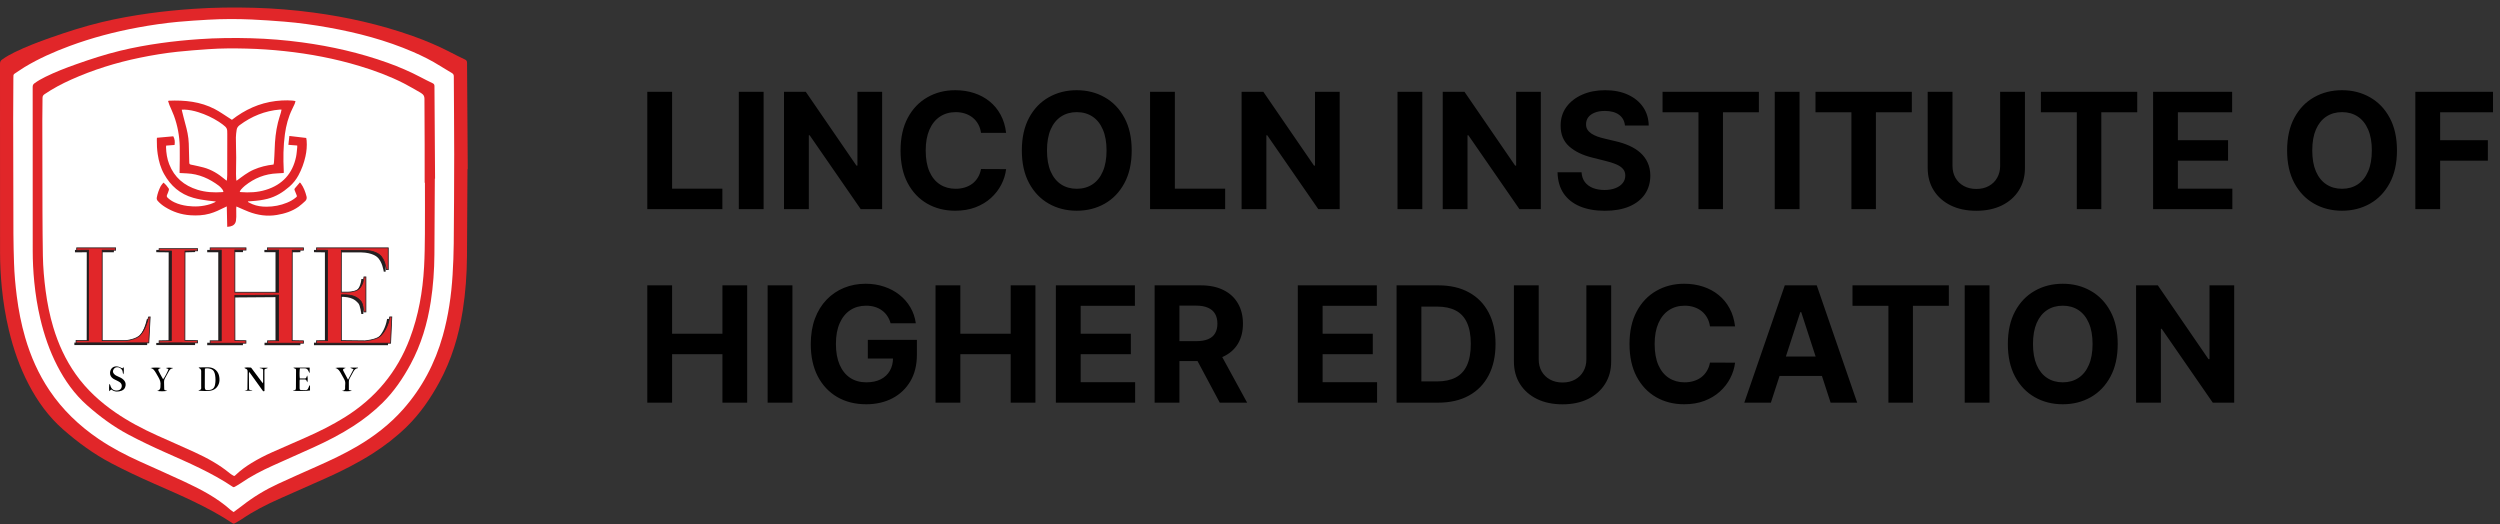
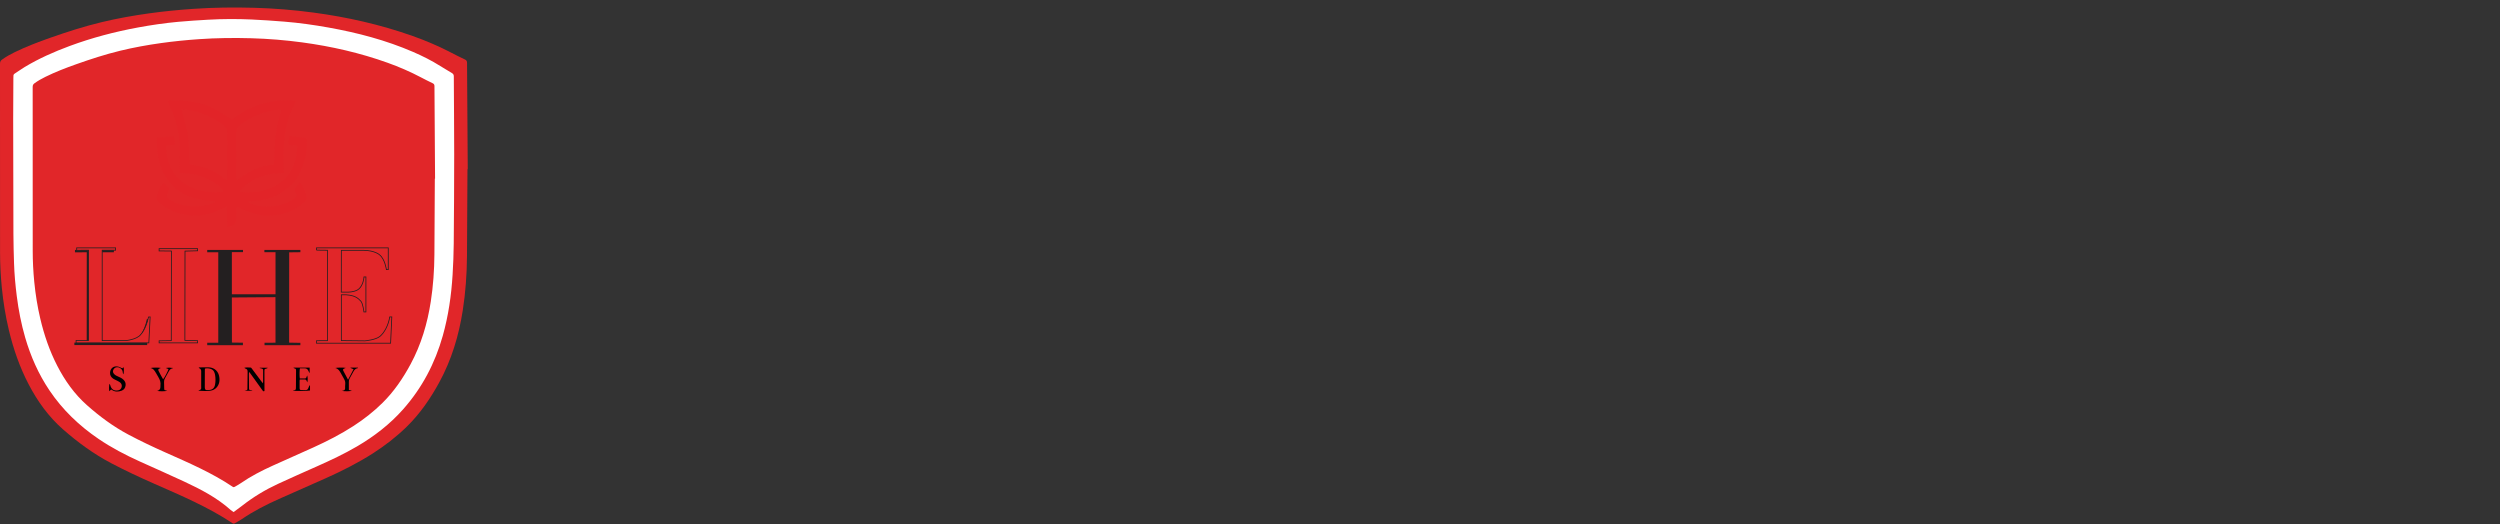
<svg xmlns="http://www.w3.org/2000/svg" width="310" height="65" viewBox="0 0 310 65" fill="none">
  <rect x="0" y="0" width="310" height="65" fill="#333333" stroke="none" />
  <path d="M57.966 20.978C57.978 20.978 57.989 20.978 58 20.977C57.969 16.582 57.937 12.187 57.913 7.792C57.911 7.577 57.846 7.465 57.645 7.371C57.081 7.108 56.524 6.828 55.972 6.541C54.422 5.733 52.815 5.046 51.164 4.461C47.173 3.047 43.057 2.12 38.852 1.557C36.414 1.231 33.964 1.034 31.505 0.965C28.998 0.895 26.492 0.925 23.989 1.097C22.151 1.223 20.32 1.402 18.497 1.655C16.514 1.931 14.545 2.281 12.6 2.749C10.443 3.268 8.335 3.946 6.247 4.679C4.747 5.206 3.263 5.771 1.835 6.466C1.283 6.735 0.748 7.031 0.251 7.391C0.065 7.526 0 7.677 0 7.903C0.006 15.689 0.006 23.476 0.006 31.262C0.006 32.737 0.083 34.208 0.227 35.677C0.401 37.439 0.683 39.183 1.094 40.908C1.649 43.24 2.427 45.497 3.542 47.637C4.64 49.744 6.011 51.659 7.822 53.249C9.651 54.854 11.61 56.289 13.786 57.434C15.532 58.352 17.318 59.187 19.125 59.983C22.452 61.449 25.807 62.865 28.839 64.882C28.944 64.952 29.03 64.939 29.125 64.882C29.409 64.715 29.704 64.563 29.975 64.378C31.425 63.387 32.986 62.59 34.592 61.872C36.548 60.996 38.515 60.145 40.47 59.266C42.453 58.375 44.389 57.398 46.218 56.231C47.73 55.265 49.138 54.175 50.416 52.93C52.08 51.309 53.37 49.425 54.468 47.414C55.999 44.608 56.898 41.604 57.385 38.477C57.731 36.251 57.889 34.009 57.906 31.759C57.934 28.166 57.947 24.572 57.966 20.978L57.966 20.978Z" fill="#E12629" />
-   <path d="M52.692 22.659C52.692 24.784 52.703 26.91 52.688 29.035C52.677 30.389 52.661 31.746 52.586 33.098C52.417 36.138 51.899 39.115 50.817 41.983C49.253 46.129 46.552 49.369 42.754 51.739C41.219 52.696 39.603 53.498 37.949 54.231C36.557 54.848 35.159 55.449 33.768 56.069C32.876 56.467 32.006 56.911 31.174 57.422C30.472 57.852 29.81 58.333 29.217 58.902C29.066 59.048 29.058 59.051 28.883 58.949C28.75 58.872 28.617 58.789 28.499 58.692C27.183 57.6 25.69 56.791 24.141 56.079C22.595 55.368 21.032 54.695 19.482 53.994C17.677 53.177 15.927 52.261 14.297 51.136C12.404 49.83 10.732 48.302 9.404 46.428C8.132 44.634 7.232 42.669 6.605 40.577C6.162 39.098 5.861 37.59 5.659 36.061C5.469 34.621 5.342 33.176 5.317 31.724C5.287 29.928 5.274 28.132 5.267 26.335C5.255 22.542 5.249 18.748 5.247 14.955C5.246 14.016 5.275 13.078 5.273 12.14C5.273 11.918 5.358 11.794 5.535 11.674C6.574 10.97 7.68 10.385 8.826 9.872C11.548 8.652 14.382 7.769 17.309 7.165C18.876 6.841 20.454 6.581 22.045 6.412C23.311 6.277 24.582 6.187 25.852 6.097C27.418 5.986 28.988 5.985 30.556 6.025C32.132 6.064 33.704 6.169 35.272 6.337C38.421 6.674 41.517 7.262 44.547 8.174C46.455 8.749 48.318 9.438 50.091 10.343C50.779 10.694 51.44 11.094 52.113 11.473C52.169 11.505 52.221 11.546 52.275 11.581C52.517 11.737 52.633 11.935 52.632 12.24C52.63 14.149 52.651 16.058 52.657 17.966C52.663 19.53 52.658 21.094 52.658 22.658C52.669 22.658 52.68 22.658 52.691 22.658L52.692 22.659Z" fill="white" />
  <path d="M37.308 22.747C37.277 22.705 37.235 22.671 37.186 22.62C36.975 22.869 36.78 23.105 36.579 23.336C36.506 23.42 36.497 23.5 36.541 23.601C36.621 23.785 36.692 23.973 36.765 24.16C36.843 24.36 36.843 24.361 36.672 24.503C36.352 24.77 35.989 24.969 35.603 25.129C34.787 25.467 33.934 25.63 33.05 25.631C32.45 25.631 31.86 25.555 31.302 25.322C31.11 25.241 30.928 25.136 30.742 25.042C30.748 25.019 30.753 24.996 30.758 24.974C30.952 24.959 31.145 24.942 31.339 24.93C31.951 24.89 32.556 24.808 33.151 24.658C34.205 24.39 35.092 23.838 35.896 23.134C36.354 22.734 36.72 22.269 37.007 21.74C37.409 21 37.693 20.217 37.875 19.399C38.02 18.753 38.076 18.099 38.025 17.439C38.016 17.33 37.992 17.222 37.974 17.106C37.269 17.023 36.584 16.942 35.879 16.859C35.838 17.235 35.8 17.582 35.76 17.958C36.139 17.988 36.491 18.015 36.857 18.044C36.857 18.136 36.863 18.2 36.856 18.262C36.81 18.66 36.792 19.064 36.71 19.454C36.272 21.525 35.034 22.904 32.968 23.541C31.948 23.856 30.9 23.906 29.841 23.82C29.811 23.817 29.782 23.803 29.721 23.784C29.78 23.68 29.816 23.581 29.882 23.508C30.035 23.342 30.19 23.175 30.366 23.034C31.532 22.095 32.86 21.558 34.377 21.499C34.644 21.488 34.91 21.466 35.167 21.45C35.178 21.413 35.187 21.398 35.188 21.383C35.188 21.311 35.188 21.239 35.185 21.167C35.11 19.651 35.122 18.137 35.33 16.63C35.478 15.552 35.75 14.507 36.236 13.523C36.339 13.314 36.443 13.105 36.535 12.891C36.583 12.778 36.607 12.654 36.641 12.537C36.255 12.424 35.173 12.405 34.197 12.525C32.158 12.776 30.366 13.598 28.759 14.856C28.653 14.788 28.559 14.726 28.464 14.666C27.86 14.286 27.278 13.864 26.646 13.533C24.853 12.592 22.906 12.402 20.913 12.488C20.9 12.488 20.887 12.505 20.845 12.536C20.895 12.689 20.94 12.858 21.006 13.018C21.191 13.463 21.404 13.898 21.57 14.349C22.022 15.581 22.254 16.858 22.288 18.163C22.314 19.189 22.278 20.215 22.27 21.242C22.269 21.31 22.27 21.379 22.27 21.453C22.583 21.469 22.868 21.486 23.152 21.498C24.672 21.562 25.98 22.157 27.164 23.051C27.329 23.176 27.462 23.347 27.592 23.509C27.651 23.584 27.668 23.69 27.709 23.792C27.642 23.808 27.611 23.819 27.579 23.822C26.536 23.898 25.505 23.843 24.5 23.534C22.827 23.018 21.62 21.997 20.984 20.37C20.717 19.689 20.611 18.977 20.587 18.252C20.584 18.19 20.598 18.128 20.606 18.054C20.958 18.027 21.296 18.002 21.645 17.975C21.707 17.595 21.678 17.246 21.489 16.901C20.811 16.962 20.14 17.023 19.459 17.084C19.453 17.187 19.447 17.266 19.446 17.345C19.438 17.939 19.469 18.531 19.557 19.12C19.685 19.983 19.918 20.816 20.347 21.583C21.155 23.029 22.317 24.064 23.959 24.527C24.564 24.698 25.183 24.802 25.808 24.877C26.112 24.912 26.416 24.946 26.775 24.987C26.683 25.048 26.643 25.084 26.595 25.104C26.415 25.18 26.236 25.26 26.05 25.319C25.131 25.607 24.192 25.662 23.241 25.537C22.679 25.463 22.135 25.327 21.622 25.084C21.319 24.94 21.042 24.759 20.798 24.528C20.684 24.42 20.646 24.32 20.715 24.169C20.802 23.98 20.871 23.781 20.935 23.582C20.954 23.522 20.958 23.432 20.925 23.383C20.75 23.114 20.543 22.868 20.27 22.643C20.146 22.801 20.007 22.932 19.925 23.092C19.698 23.538 19.531 24.006 19.442 24.499C19.413 24.665 19.453 24.794 19.564 24.918C19.825 25.209 20.126 25.454 20.458 25.662C21.419 26.266 22.468 26.617 23.608 26.693C24.41 26.746 25.207 26.713 25.988 26.496C26.637 26.316 27.238 26.029 27.835 25.729C27.919 25.686 28.006 25.648 28.121 25.593C28.14 26.458 28.159 27.285 28.177 28.13C28.324 28.111 28.439 28.104 28.549 28.08C28.947 27.991 29.201 27.759 29.261 27.352C29.283 27.202 29.297 27.05 29.299 26.898C29.302 26.561 29.294 26.225 29.293 25.888C29.293 25.804 29.303 25.719 29.31 25.605C29.424 25.653 29.504 25.687 29.584 25.721C29.996 25.898 30.402 26.087 30.819 26.249C31.95 26.687 33.116 26.858 34.326 26.656C35.295 26.495 36.216 26.205 37.021 25.635C37.31 25.43 37.571 25.183 37.835 24.945C38.002 24.794 38.068 24.595 38.013 24.374C37.868 23.794 37.662 23.239 37.307 22.747L37.308 22.747ZM28.182 16.642C28.171 17.267 28.18 17.893 28.179 18.518C28.178 19.576 28.18 20.634 28.175 21.692C28.173 21.915 28.147 22.138 28.132 22.361C28.114 22.371 28.096 22.381 28.077 22.391C27.997 22.327 27.917 22.264 27.839 22.199C27.066 21.553 26.221 21.03 25.232 20.765C24.8 20.648 24.359 20.562 23.922 20.463C23.882 20.454 23.841 20.45 23.801 20.442C23.475 20.375 23.472 20.368 23.465 20.029C23.448 19.284 23.431 18.539 23.408 17.794C23.381 16.939 23.191 16.112 22.961 15.291C22.818 14.782 22.698 14.266 22.568 13.753C22.558 13.716 22.553 13.677 22.538 13.603C22.661 13.598 22.77 13.587 22.878 13.591C23.47 13.616 24.044 13.737 24.605 13.915C25.502 14.2 26.349 14.593 27.138 15.101C27.295 15.203 27.448 15.309 27.597 15.422C28.155 15.848 28.194 15.948 28.182 16.642V16.642ZM29.361 22.395C29.341 22.384 29.322 22.372 29.302 22.36C29.289 22.089 29.264 21.818 29.265 21.547C29.267 20.874 29.291 20.201 29.288 19.528C29.283 18.703 29.25 17.878 29.25 17.053C29.25 16.735 29.302 16.416 29.345 16.099C29.378 15.859 29.508 15.673 29.709 15.523C31.194 14.416 32.85 13.738 34.717 13.584C34.771 13.58 34.827 13.59 34.912 13.596C34.881 13.733 34.86 13.857 34.825 13.977C34.706 14.384 34.566 14.787 34.465 15.199C34.196 16.286 34.09 17.393 34.058 18.509C34.043 19.053 34.005 19.597 33.972 20.14C33.967 20.225 33.939 20.309 33.92 20.401C33.056 20.498 32.238 20.697 31.455 21.04C30.681 21.378 30.03 21.899 29.361 22.395H29.361Z" fill="#E22428" />
  <path d="M27.191 46.742C27.096 46.052 26.598 45.582 25.901 45.549C25.503 45.531 25.102 45.555 24.702 45.562C24.682 45.562 24.663 45.58 24.633 45.594C24.656 45.617 24.668 45.64 24.686 45.647C24.86 45.711 24.948 45.836 24.948 46.02C24.949 46.629 24.954 47.238 24.947 47.847C24.941 48.303 25.038 48.232 24.585 48.449C25.098 48.459 25.611 48.534 26.117 48.445C26.611 48.359 26.951 48.061 27.13 47.597C27.236 47.319 27.231 47.03 27.191 46.742ZM26.664 47.709C26.582 48.117 26.353 48.327 25.932 48.361C25.535 48.393 25.385 48.427 25.395 47.903C25.407 47.247 25.399 46.59 25.401 45.933C25.401 45.862 25.408 45.792 25.412 45.703C25.677 45.648 25.909 45.67 26.137 45.747C26.332 45.813 26.477 45.94 26.558 46.125C26.609 46.241 26.65 46.365 26.67 46.49C26.736 46.896 26.744 47.304 26.664 47.708V47.709Z" fill="black" />
  <path d="M30.307 48.454H31.284C31.269 48.425 31.267 48.414 31.262 48.413C31.222 48.403 31.183 48.393 31.143 48.388C30.894 48.358 30.881 48.348 30.878 48.112C30.872 47.535 30.868 46.958 30.865 46.381C30.864 46.305 30.874 46.229 30.881 46.107C30.959 46.204 31.01 46.262 31.055 46.325C31.531 46.986 32.005 47.647 32.48 48.309C32.518 48.361 32.554 48.415 32.594 48.465C32.648 48.534 32.712 48.537 32.795 48.482C32.795 48.39 32.795 48.295 32.795 48.2C32.794 47.47 32.791 46.741 32.792 46.011C32.793 45.765 32.799 45.767 33.036 45.702C33.089 45.688 33.137 45.66 33.188 45.638C33.182 45.626 33.177 45.613 33.172 45.601H32.202C32.211 45.63 32.212 45.642 32.215 45.643C32.269 45.658 32.322 45.672 32.376 45.683C32.602 45.729 32.627 45.757 32.627 45.986C32.628 46.435 32.626 46.884 32.625 47.333C32.625 47.385 32.617 47.436 32.609 47.534C32.524 47.43 32.467 47.365 32.415 47.296C32.024 46.773 31.634 46.248 31.242 45.726C31.199 45.67 31.147 45.584 31.093 45.579C30.831 45.558 30.566 45.544 30.297 45.601C30.341 45.651 30.388 45.693 30.442 45.708C30.652 45.765 30.709 45.9 30.704 46.104C30.689 46.728 30.689 47.354 30.683 47.979C30.679 48.432 30.722 48.329 30.306 48.454L30.307 48.454Z" fill="black" />
  <path d="M15.161 45.678C14.973 45.593 14.826 45.5 14.664 45.459C14.121 45.325 13.68 45.654 13.645 46.198C13.623 46.528 13.777 46.773 14.036 46.956C14.167 47.048 14.326 47.099 14.468 47.178C14.63 47.267 14.811 47.342 14.941 47.467C15.236 47.748 15.105 48.287 14.718 48.388C14.309 48.495 13.919 48.399 13.732 47.947C13.702 47.873 13.687 47.793 13.657 47.718C13.645 47.688 13.613 47.665 13.552 47.594C13.519 47.917 13.522 48.186 13.536 48.51C13.648 48.417 13.716 48.359 13.787 48.3C13.824 48.32 13.853 48.334 13.879 48.352C14.257 48.615 14.664 48.594 15.072 48.449C15.378 48.341 15.534 48.105 15.573 47.793C15.61 47.51 15.511 47.274 15.303 47.078C15.117 46.903 14.894 46.787 14.658 46.695C14.458 46.617 14.271 46.52 14.131 46.356C14.006 46.209 13.965 46.047 14.05 45.864C14.138 45.675 14.281 45.554 14.497 45.537C14.796 45.513 15.105 45.72 15.192 46.006C15.22 46.097 15.221 46.195 15.242 46.289C15.25 46.326 15.279 46.358 15.312 46.415C15.369 46.147 15.373 45.704 15.323 45.527C15.263 45.583 15.207 45.636 15.162 45.678L15.161 45.678Z" fill="black" />
  <path d="M38.348 46.222C38.365 46.217 38.382 46.211 38.398 46.205V45.582H36.393C36.41 45.63 36.433 45.65 36.46 45.659C36.707 45.738 36.711 45.738 36.71 45.987C36.708 46.669 36.705 47.351 36.695 48.032C36.691 48.353 36.684 48.353 36.364 48.413C36.354 48.415 36.349 48.438 36.342 48.451C36.67 48.498 38.242 48.482 38.442 48.419C38.442 48.224 38.443 48.017 38.44 47.811C38.44 47.802 38.417 47.793 38.389 47.774C38.368 47.814 38.345 47.851 38.328 47.89C38.287 47.986 38.254 48.085 38.208 48.178C38.142 48.312 38.039 48.383 37.876 48.371C37.721 48.36 37.565 48.371 37.41 48.368C37.195 48.365 37.156 48.33 37.151 48.113C37.145 47.817 37.147 47.52 37.149 47.223C37.149 47.17 37.163 47.117 37.17 47.06C37.24 47.056 37.297 47.05 37.354 47.05C37.493 47.048 37.632 47.051 37.77 47.05C37.915 47.048 37.996 47.121 38.035 47.253C38.05 47.302 38.076 47.347 38.105 47.415C38.181 47.176 38.174 46.735 38.082 46.55C38.052 46.638 38.032 46.7 38.01 46.762C37.978 46.849 37.934 46.926 37.824 46.927C37.606 46.928 37.389 46.927 37.175 46.927C37.127 46.612 37.137 45.863 37.193 45.676C37.374 45.676 37.562 45.684 37.748 45.674C38.009 45.659 38.16 45.79 38.256 46.009C38.286 46.08 38.317 46.151 38.348 46.222L38.348 46.222Z" fill="black" />
  <path d="M43.259 48.356C43.259 48.01 43.264 47.682 43.257 47.354C43.254 47.206 43.276 47.07 43.35 46.939C43.502 46.673 43.65 46.406 43.792 46.135C43.916 45.898 44.061 45.693 44.358 45.655C44.367 45.654 44.372 45.631 44.396 45.586C44.076 45.575 43.774 45.578 43.471 45.583C43.469 45.599 43.468 45.615 43.466 45.631C43.581 45.676 43.696 45.722 43.844 45.781C43.614 46.216 43.398 46.626 43.156 47.084C42.941 46.68 42.745 46.323 42.562 45.96C42.498 45.834 42.548 45.754 42.683 45.699C42.735 45.678 42.787 45.654 42.874 45.617C42.594 45.562 41.766 45.569 41.572 45.631C41.954 45.715 42.102 45.998 42.26 46.266C42.408 46.515 42.54 46.773 42.681 47.025C42.79 47.221 42.836 47.424 42.808 47.649C42.788 47.816 42.796 47.985 42.794 48.154C42.791 48.311 42.714 48.403 42.562 48.429C42.519 48.437 42.477 48.451 42.399 48.471C42.684 48.542 43.466 48.53 43.64 48.452C43.515 48.421 43.411 48.394 43.259 48.356L43.259 48.356Z" fill="black" />
  <path d="M19.482 48.474C19.801 48.543 20.564 48.529 20.734 48.454C20.681 48.438 20.648 48.423 20.613 48.418C20.372 48.379 20.369 48.38 20.361 48.152C20.353 47.888 20.356 47.623 20.343 47.359C20.334 47.2 20.37 47.06 20.447 46.923C20.613 46.628 20.777 46.333 20.938 46.036C21.038 45.85 21.172 45.71 21.395 45.672C21.419 45.667 21.439 45.642 21.461 45.627C21.154 45.579 20.859 45.574 20.558 45.63C20.672 45.677 20.785 45.724 20.894 45.769C20.821 46.038 20.39 46.848 20.225 47.028C20.124 46.849 20.023 46.676 19.928 46.501C19.832 46.324 19.734 46.148 19.652 45.965C19.59 45.825 19.638 45.75 19.791 45.693C19.84 45.675 19.887 45.655 19.956 45.627C19.748 45.562 18.856 45.565 18.655 45.637C19.031 45.7 19.168 45.975 19.325 46.226C19.441 46.41 19.54 46.603 19.651 46.79C19.836 47.102 19.951 47.428 19.896 47.796C19.886 47.866 19.893 47.94 19.892 48.012C19.888 48.254 19.752 48.408 19.482 48.474L19.482 48.474Z" fill="black" />
  <path d="M28.968 63.498C28.826 63.397 28.698 63.325 28.591 63.228C26.898 61.711 24.897 60.675 22.851 59.72C21.022 58.867 19.173 58.055 17.334 57.223C15.558 56.42 13.836 55.523 12.225 54.428C9.815 52.79 7.752 50.814 6.131 48.407C4.769 46.383 3.8 44.184 3.123 41.857C2.634 40.173 2.301 38.459 2.08 36.722C1.906 35.353 1.781 33.98 1.739 32.601C1.702 31.415 1.668 30.229 1.664 29.042C1.647 24.287 1.639 19.531 1.634 14.776C1.632 13.084 1.649 11.392 1.658 9.7C1.659 9.604 1.67 9.507 1.666 9.412C1.659 9.267 1.727 9.186 1.851 9.107C2.263 8.848 2.654 8.556 3.072 8.305C4.834 7.247 6.708 6.418 8.637 5.704C11.394 4.684 14.229 3.938 17.124 3.405C18.762 3.104 20.409 2.861 22.067 2.708C23.31 2.593 24.558 2.516 25.805 2.444C27.601 2.341 29.399 2.337 31.195 2.417C32.549 2.477 33.901 2.575 35.252 2.683C37.092 2.831 38.918 3.089 40.734 3.414C44.335 4.059 47.853 4.982 51.213 6.434C52.38 6.939 53.515 7.503 54.589 8.184C55.062 8.484 55.542 8.774 56.028 9.054C56.203 9.155 56.272 9.27 56.272 9.473C56.285 12.688 56.321 15.904 56.32 19.119C56.319 22.816 56.297 26.513 56.263 30.21C56.251 31.5 56.2 32.792 56.121 34.08C55.963 36.637 55.6 39.165 54.904 41.64C53.947 45.038 52.343 48.098 49.98 50.763C48.344 52.607 46.413 54.099 44.28 55.349C42.664 56.296 40.968 57.087 39.257 57.849C37.658 58.56 36.056 59.266 34.469 60.001C32.89 60.731 31.411 61.627 30.043 62.696C29.698 62.965 29.341 63.219 28.968 63.497V63.498ZM53.919 22.158C53.929 22.158 53.938 22.158 53.948 22.158C53.922 18.333 53.893 14.508 53.873 10.683C53.872 10.496 53.815 10.399 53.642 10.317C53.157 10.088 52.678 9.844 52.203 9.594C50.869 8.891 49.487 8.293 48.067 7.784C44.633 6.554 41.093 5.747 37.475 5.257C35.378 4.973 33.27 4.802 31.155 4.742C28.999 4.68 26.843 4.707 24.689 4.856C23.108 4.966 21.533 5.122 19.965 5.342C18.259 5.582 16.565 5.887 14.892 6.294C13.036 6.745 11.223 7.336 9.426 7.974C8.136 8.432 6.859 8.923 5.631 9.529C5.156 9.763 4.696 10.02 4.268 10.334C4.108 10.451 4.052 10.583 4.052 10.779C4.058 17.555 4.057 24.331 4.057 31.108C4.057 32.392 4.123 33.671 4.248 34.949C4.398 36.483 4.64 38.001 4.993 39.502C5.471 41.532 6.14 43.495 7.1 45.358C8.044 47.191 9.223 48.858 10.782 50.242C12.355 51.638 14.04 52.887 15.912 53.884C17.414 54.683 18.951 55.409 20.505 56.102C23.367 57.378 26.253 58.61 28.861 60.365C28.952 60.426 29.026 60.415 29.108 60.365C29.352 60.22 29.606 60.087 29.839 59.926C31.086 59.064 32.429 58.371 33.81 57.745C35.493 56.983 37.186 56.242 38.868 55.478C40.573 54.702 42.239 53.853 43.812 52.836C45.114 51.996 46.325 51.047 47.424 49.964C48.855 48.553 49.965 46.913 50.91 45.163C52.227 42.721 53 40.107 53.419 37.385C53.717 35.448 53.853 33.498 53.867 31.54C53.892 28.412 53.903 25.285 53.919 22.157L53.919 22.158Z" fill="white" />
  <path d="M9.295 30.99H14.122V31.282H12.461V42.502H15.362C15.362 42.502 16.791 42.388 17.261 41.722C17.261 41.722 17.858 41.163 18.213 39.573L18.411 39.565L18.246 42.785H9.221V42.485H10.75L10.758 31.282L9.295 31.29V30.99H9.295Z" fill="#231F20" />
-   <path d="M19.378 30.99H24.189V31.258L22.618 31.299L22.602 42.469L24.189 42.51V42.786H19.378V42.526L20.899 42.502L20.916 31.29L19.378 31.274V30.99Z" fill="#231F20" />
  <path d="M25.693 30.99H30.131V31.266H28.751V36.49H34.164V31.274H32.784V30.99H37.247V31.274L35.859 31.29L35.85 42.485L37.247 42.51V42.802H32.801V42.502L34.164 42.493L34.156 36.847L28.751 36.888L28.759 42.477L30.123 42.493V42.802H25.693V42.502H27.065V31.282H25.693V30.99Z" fill="#231F20" />
-   <path d="M38.933 31.274V30.99H47.818V33.684H47.587C47.587 33.684 47.413 32.394 46.744 31.858C46.744 31.858 46.19 31.323 44.785 31.299H42.008L41.999 36.474H42.851C42.851 36.474 43.529 36.483 44.016 36.199C44.504 35.915 44.768 35.193 44.81 34.592H45.05V38.932H44.802C44.802 38.932 44.686 37.854 44.413 37.586C44.14 37.318 43.727 36.734 42.008 36.807V42.478L44.926 42.51C44.926 42.51 46.24 42.405 46.785 41.958C47.331 41.512 47.843 40.563 48 39.549H48.256L48.108 42.802H38.933V42.494L40.289 42.486V31.291L38.933 31.274V31.274Z" fill="#231F20" />
  <path d="M9.51 30.732H14.333V31.024H12.672V42.235H15.571C15.571 42.235 17 42.121 17.469 41.455C17.469 41.455 18.065 40.897 18.42 39.309L18.619 39.3L18.453 42.518H9.435V42.218H10.963L10.971 31.024L9.51 31.032V30.732Z" fill="#E12629" stroke="#231F20" stroke-width="0.1" stroke-miterlimit="10" />
  <path d="M19.731 30.831H24.497V31.097L22.941 31.137L22.925 42.205L24.497 42.245V42.518H19.731V42.261L21.238 42.237L21.255 31.129L19.731 31.113V30.831Z" fill="#E12629" stroke="#231F20" stroke-width="0.1" stroke-miterlimit="10" />
-   <path d="M26.061 30.732H30.504V31.008H29.122V36.239H34.542V31.016H33.16V30.732H37.629V31.016L36.238 31.032L36.23 42.24L37.629 42.265V42.557H33.177V42.257L34.542 42.249L34.534 36.596L29.122 36.636L29.13 42.232L30.496 42.249V42.557H26.061V42.257H27.434V31.024H26.061V30.732Z" fill="#E12629" stroke="#231F20" stroke-width="0.1" stroke-miterlimit="10" />
-   <path d="M39.249 31.016V30.732H48.144V33.428H47.913C47.913 33.428 47.739 32.137 47.069 31.601C47.069 31.601 46.514 31.065 45.108 31.041H42.327L42.319 36.222H43.171C43.171 36.222 43.85 36.231 44.338 35.946C44.826 35.662 45.091 34.939 45.133 34.338H45.373V38.683H45.124C45.124 38.683 45.008 37.603 44.735 37.335C44.462 37.067 44.048 36.482 42.327 36.555V42.232L45.248 42.265C45.248 42.265 46.564 42.159 47.11 41.713C47.656 41.266 48.169 40.316 48.326 39.3H48.583L48.434 42.557H39.249V42.249L40.606 42.24V31.032L39.249 31.016H39.249Z" fill="#E12629" stroke="#231F20" stroke-width="0.1" stroke-miterlimit="10" />
-   <path d="M80.264 25.93V11.384H83.34V23.394H89.575V25.93H80.264ZM94.687 11.384V25.93H91.612V11.384H94.687ZM109.384 11.384V25.93H106.727L100.399 16.775H100.293V25.93H97.217V11.384H99.916L106.195 20.532H106.322V11.384H109.384ZM124.758 16.477H121.647C121.591 16.074 121.475 15.717 121.299 15.404C121.124 15.087 120.899 14.817 120.625 14.595C120.35 14.372 120.033 14.201 119.673 14.083C119.318 13.965 118.932 13.905 118.515 13.905C117.762 13.905 117.107 14.093 116.548 14.467C115.989 14.836 115.556 15.376 115.248 16.086C114.94 16.791 114.787 17.648 114.787 18.657C114.787 19.694 114.94 20.565 115.248 21.271C115.561 21.976 115.996 22.509 116.555 22.869C117.114 23.229 117.76 23.408 118.494 23.408C118.906 23.408 119.287 23.354 119.637 23.245C119.993 23.136 120.307 22.977 120.582 22.769C120.857 22.556 121.084 22.298 121.264 21.995C121.449 21.692 121.576 21.346 121.647 20.958L124.758 20.972C124.678 21.64 124.476 22.284 124.154 22.904C123.837 23.52 123.409 24.071 122.869 24.559C122.334 25.042 121.695 25.425 120.951 25.709C120.213 25.989 119.377 26.129 118.444 26.129C117.147 26.129 115.987 25.835 114.964 25.248C113.946 24.661 113.141 23.811 112.549 22.698C111.962 21.585 111.669 20.238 111.669 18.657C111.669 17.071 111.967 15.721 112.564 14.609C113.16 13.496 113.97 12.648 114.993 12.066C116.015 11.479 117.166 11.185 118.444 11.185C119.287 11.185 120.068 11.304 120.788 11.54C121.512 11.777 122.154 12.123 122.713 12.577C123.271 13.027 123.726 13.579 124.076 14.232C124.431 14.886 124.659 15.634 124.758 16.477ZM140.33 18.657C140.33 20.243 140.029 21.593 139.428 22.705C138.831 23.818 138.017 24.668 136.985 25.255C135.957 25.837 134.802 26.129 133.519 26.129C132.226 26.129 131.066 25.835 130.039 25.248C129.011 24.661 128.199 23.811 127.603 22.698C127.006 21.585 126.708 20.238 126.708 18.657C126.708 17.071 127.006 15.721 127.603 14.609C128.199 13.496 129.011 12.648 130.039 12.066C131.066 11.479 132.226 11.185 133.519 11.185C134.802 11.185 135.957 11.479 136.985 12.066C138.017 12.648 138.831 13.496 139.428 14.609C140.029 15.721 140.33 17.071 140.33 18.657ZM137.212 18.657C137.212 17.63 137.058 16.763 136.75 16.058C136.447 15.352 136.019 14.817 135.465 14.452C134.911 14.088 134.262 13.905 133.519 13.905C132.775 13.905 132.127 14.088 131.573 14.452C131.019 14.817 130.588 15.352 130.28 16.058C129.977 16.763 129.826 17.63 129.826 18.657C129.826 19.684 129.977 20.551 130.28 21.256C130.588 21.962 131.019 22.497 131.573 22.861C132.127 23.226 132.775 23.408 133.519 23.408C134.262 23.408 134.911 23.226 135.465 22.861C136.019 22.497 136.447 21.962 136.75 21.256C137.058 20.551 137.212 19.684 137.212 18.657ZM142.608 25.93V11.384H145.683V23.394H151.919V25.93H142.608ZM166.122 11.384V25.93H163.466L157.137 16.775H157.031V25.93H153.956V11.384H156.654L162.933 20.532H163.061V11.384H166.122ZM176.367 11.384V25.93H173.292V11.384H176.367ZM191.063 11.384V25.93H188.407L182.079 16.775H181.972V25.93H178.897V11.384H181.596L187.874 20.532H188.002V11.384H191.063ZM201.495 15.568C201.438 14.995 201.194 14.55 200.763 14.232C200.332 13.915 199.748 13.756 199.009 13.756C198.507 13.756 198.083 13.827 197.738 13.97C197.392 14.107 197.127 14.299 196.942 14.545C196.762 14.791 196.672 15.07 196.672 15.383C196.663 15.643 196.717 15.87 196.836 16.065C196.959 16.259 197.127 16.427 197.34 16.569C197.553 16.706 197.799 16.827 198.078 16.931C198.358 17.03 198.656 17.116 198.973 17.187L200.28 17.499C200.915 17.641 201.497 17.831 202.027 18.067C202.558 18.304 203.017 18.595 203.405 18.941C203.793 19.287 204.094 19.694 204.307 20.163C204.525 20.631 204.636 21.169 204.641 21.775C204.636 22.665 204.409 23.437 203.959 24.09C203.514 24.739 202.87 25.243 202.027 25.603C201.189 25.958 200.178 26.136 198.995 26.136C197.82 26.136 196.798 25.956 195.926 25.596C195.06 25.236 194.383 24.703 193.895 23.998C193.412 23.288 193.159 22.409 193.135 21.363H196.111C196.144 21.851 196.284 22.258 196.53 22.584C196.781 22.907 197.115 23.15 197.532 23.316C197.953 23.477 198.429 23.558 198.959 23.558C199.48 23.558 199.932 23.482 200.316 23.33C200.704 23.179 201.005 22.968 201.218 22.698C201.431 22.428 201.537 22.118 201.537 21.768C201.537 21.441 201.44 21.166 201.246 20.944C201.057 20.721 200.777 20.532 200.408 20.376C200.043 20.22 199.596 20.077 199.066 19.95L197.482 19.552C196.256 19.254 195.287 18.787 194.577 18.153C193.867 17.518 193.514 16.664 193.519 15.589C193.514 14.708 193.748 13.939 194.222 13.28C194.7 12.622 195.356 12.109 196.189 11.739C197.023 11.37 197.97 11.185 199.03 11.185C200.11 11.185 201.052 11.37 201.857 11.739C202.667 12.109 203.296 12.622 203.746 13.28C204.196 13.939 204.428 14.701 204.442 15.568H201.495ZM206.156 13.92V11.384H218.102V13.92H213.648V25.93H210.609V13.92H206.156ZM223.144 11.384V25.93H220.069V11.384H223.144ZM225.12 13.92V11.384H237.066V13.92H232.613V25.93H229.574V13.92H225.12ZM248.018 11.384H251.093V20.83C251.093 21.891 250.84 22.819 250.333 23.614C249.832 24.41 249.128 25.03 248.224 25.475C247.32 25.916 246.266 26.136 245.064 26.136C243.856 26.136 242.8 25.916 241.896 25.475C240.992 25.03 240.288 24.41 239.787 23.614C239.285 22.819 239.034 21.891 239.034 20.83V11.384H242.109V20.567C242.109 21.121 242.23 21.614 242.471 22.045C242.717 22.476 243.063 22.814 243.508 23.06C243.953 23.307 244.472 23.43 245.064 23.43C245.66 23.43 246.179 23.307 246.619 23.06C247.064 22.814 247.407 22.476 247.649 22.045C247.895 21.614 248.018 21.121 248.018 20.567V11.384ZM253.07 13.92V11.384H265.016V13.92H260.562V25.93H257.523V13.92H253.07ZM266.983 25.93V11.384H276.784V13.92H270.058V17.386H276.28V19.921H270.058V23.394H276.812V25.93H266.983ZM297.224 18.657C297.224 20.243 296.924 21.593 296.322 22.705C295.726 23.818 294.911 24.668 293.879 25.255C292.852 25.837 291.696 26.129 290.413 26.129C289.121 26.129 287.961 25.835 286.933 25.248C285.906 24.661 285.094 23.811 284.497 22.698C283.901 21.585 283.602 20.238 283.602 18.657C283.602 17.071 283.901 15.721 284.497 14.609C285.094 13.496 285.906 12.648 286.933 12.066C287.961 11.479 289.121 11.185 290.413 11.185C291.696 11.185 292.852 11.479 293.879 12.066C294.911 12.648 295.726 13.496 296.322 14.609C296.924 15.721 297.224 17.071 297.224 18.657ZM294.107 18.657C294.107 17.63 293.953 16.763 293.645 16.058C293.342 15.352 292.913 14.817 292.359 14.452C291.805 14.088 291.157 13.905 290.413 13.905C289.67 13.905 289.021 14.088 288.467 14.452C287.913 14.817 287.482 15.352 287.175 16.058C286.872 16.763 286.72 17.63 286.72 18.657C286.72 19.684 286.872 20.551 287.175 21.256C287.482 21.962 287.913 22.497 288.467 22.861C289.021 23.226 289.67 23.408 290.413 23.408C291.157 23.408 291.805 23.226 292.359 22.861C292.913 22.497 293.342 21.962 293.645 21.256C293.953 20.551 294.107 19.684 294.107 18.657ZM299.502 25.93V11.384H309.133V13.92H302.578V17.386H308.494V19.921H302.578V25.93H299.502ZM80.264 49.93V35.384H83.34V41.386H89.582V35.384H92.651V49.93H89.582V43.921H83.34V49.93H80.264ZM98.261 35.384V49.93H95.186V35.384H98.261ZM110.436 40.086C110.337 39.74 110.197 39.435 110.017 39.17C109.837 38.9 109.617 38.673 109.357 38.488C109.101 38.298 108.808 38.154 108.476 38.055C108.15 37.955 107.787 37.906 107.39 37.906C106.646 37.906 105.993 38.09 105.429 38.459C104.871 38.829 104.435 39.366 104.123 40.072C103.81 40.773 103.654 41.63 103.654 42.643C103.654 43.656 103.808 44.518 104.115 45.228C104.423 45.938 104.859 46.48 105.422 46.854C105.986 47.224 106.651 47.408 107.418 47.408C108.114 47.408 108.708 47.285 109.201 47.039C109.698 46.788 110.077 46.435 110.337 45.981C110.602 45.526 110.735 44.989 110.735 44.369L111.36 44.461H107.61V42.146H113.696V43.978C113.696 45.256 113.426 46.355 112.887 47.273C112.347 48.187 111.604 48.893 110.657 49.39C109.71 49.882 108.625 50.129 107.404 50.129C106.04 50.129 104.842 49.828 103.81 49.227C102.778 48.62 101.973 47.761 101.395 46.648C100.822 45.531 100.536 44.205 100.536 42.671C100.536 41.492 100.706 40.441 101.047 39.518C101.393 38.59 101.876 37.804 102.496 37.16C103.116 36.516 103.838 36.026 104.662 35.69C105.486 35.353 106.379 35.185 107.34 35.185C108.164 35.185 108.931 35.306 109.641 35.548C110.351 35.784 110.981 36.12 111.53 36.556C112.084 36.992 112.536 37.51 112.887 38.111C113.237 38.708 113.462 39.366 113.561 40.086H110.436ZM116.006 49.93V35.384H119.082V41.386H125.325V35.384H128.393V49.93H125.325V43.921H119.082V49.93H116.006ZM130.928 49.93V35.384H140.729V37.92H134.004V41.386H140.225V43.921H134.004V47.394H140.758V49.93H130.928ZM143.174 49.93V35.384H148.913C150.011 35.384 150.949 35.581 151.725 35.974C152.507 36.362 153.101 36.914 153.508 37.629C153.92 38.339 154.126 39.175 154.126 40.136C154.126 41.102 153.918 41.932 153.501 42.629C153.084 43.32 152.481 43.85 151.69 44.219C150.904 44.589 149.952 44.773 148.835 44.773H144.993V42.302H148.338C148.925 42.302 149.413 42.221 149.801 42.06C150.189 41.899 150.478 41.658 150.667 41.336C150.861 41.014 150.958 40.614 150.958 40.136C150.958 39.653 150.861 39.245 150.667 38.914C150.478 38.583 150.187 38.332 149.794 38.161C149.405 37.986 148.915 37.898 148.324 37.898H146.25V49.93H143.174ZM151.029 43.31L154.645 49.93H151.25L147.713 43.31H151.029ZM160.928 49.93V35.384H170.729V37.92H164.004V41.386H170.225V43.921H164.004V47.394H170.758V49.93H160.928ZM178.331 49.93H173.174V35.384H178.373C179.836 35.384 181.096 35.675 182.152 36.258C183.208 36.836 184.02 37.666 184.588 38.751C185.161 39.835 185.447 41.132 185.447 42.643C185.447 44.158 185.161 45.46 184.588 46.549C184.02 47.638 183.203 48.474 182.137 49.056C181.077 49.639 179.808 49.93 178.331 49.93ZM176.25 47.295H178.203C179.112 47.295 179.877 47.134 180.497 46.812C181.122 46.485 181.591 45.981 181.903 45.299C182.22 44.612 182.379 43.727 182.379 42.643C182.379 41.568 182.22 40.69 181.903 40.008C181.591 39.326 181.124 38.824 180.504 38.502C179.884 38.18 179.119 38.019 178.21 38.019H176.25V47.295ZM196.71 35.384H199.785V44.83C199.785 45.891 199.531 46.819 199.025 47.614C198.523 48.41 197.82 49.03 196.915 49.475C196.011 49.916 194.958 50.136 193.755 50.136C192.548 50.136 191.492 49.916 190.587 49.475C189.683 49.03 188.98 48.41 188.478 47.614C187.976 46.819 187.725 45.891 187.725 44.83V35.384H190.8V44.568C190.8 45.121 190.921 45.614 191.163 46.045C191.409 46.476 191.754 46.814 192.2 47.06C192.645 47.307 193.163 47.43 193.755 47.43C194.352 47.43 194.87 47.307 195.31 47.06C195.755 46.814 196.099 46.476 196.34 46.045C196.586 45.614 196.71 45.121 196.71 44.568V35.384ZM215.149 40.477H212.038C211.981 40.074 211.865 39.717 211.69 39.404C211.515 39.087 211.29 38.817 211.015 38.594C210.741 38.372 210.423 38.202 210.064 38.083C209.708 37.965 209.323 37.906 208.906 37.906C208.153 37.906 207.497 38.093 206.939 38.467C206.38 38.836 205.947 39.376 205.639 40.086C205.331 40.791 205.177 41.648 205.177 42.657C205.177 43.694 205.331 44.565 205.639 45.271C205.951 45.976 206.387 46.509 206.946 46.869C207.504 47.228 208.151 47.408 208.885 47.408C209.297 47.408 209.678 47.354 210.028 47.245C210.383 47.136 210.698 46.977 210.973 46.769C211.247 46.556 211.475 46.298 211.654 45.995C211.839 45.692 211.967 45.346 212.038 44.958L215.149 44.972C215.068 45.64 214.867 46.284 214.545 46.904C214.228 47.52 213.799 48.071 213.26 48.559C212.725 49.042 212.085 49.425 211.342 49.709C210.603 49.989 209.768 50.129 208.835 50.129C207.538 50.129 206.377 49.835 205.355 49.248C204.337 48.661 203.532 47.811 202.94 46.698C202.353 45.586 202.059 44.238 202.059 42.657C202.059 41.071 202.358 39.721 202.954 38.609C203.551 37.496 204.36 36.648 205.383 36.066C206.406 35.479 207.556 35.185 208.835 35.185C209.678 35.185 210.459 35.304 211.179 35.541C211.903 35.777 212.545 36.123 213.103 36.577C213.662 37.027 214.117 37.579 214.467 38.232C214.822 38.886 215.049 39.634 215.149 40.477ZM219.588 49.93H216.292L221.314 35.384H225.277L230.291 49.93H226.995L223.352 38.708H223.238L219.588 49.93ZM219.382 44.212H227.166V46.613H219.382V44.212ZM229.71 37.92V35.384H241.656V37.92H237.203V49.93H234.163V37.92H229.71ZM246.699 35.384V49.93H243.624V35.384H246.699ZM262.596 42.657C262.596 44.243 262.295 45.593 261.694 46.705C261.097 47.818 260.283 48.668 259.25 49.255C258.223 49.837 257.068 50.129 255.784 50.129C254.492 50.129 253.332 49.835 252.304 49.248C251.277 48.661 250.465 47.811 249.868 46.698C249.272 45.586 248.973 44.238 248.973 42.657C248.973 41.071 249.272 39.721 249.868 38.609C250.465 37.496 251.277 36.648 252.304 36.066C253.332 35.479 254.492 35.185 255.784 35.185C257.068 35.185 258.223 35.479 259.25 36.066C260.283 36.648 261.097 37.496 261.694 38.609C262.295 39.721 262.596 41.071 262.596 42.657ZM259.478 42.657C259.478 41.63 259.324 40.763 259.016 40.057C258.713 39.352 258.284 38.817 257.73 38.452C257.176 38.088 256.528 37.906 255.784 37.906C255.041 37.906 254.392 38.088 253.838 38.452C253.284 38.817 252.854 39.352 252.546 40.057C252.243 40.763 252.091 41.63 252.091 42.657C252.091 43.684 252.243 44.551 252.546 45.256C252.854 45.962 253.284 46.497 253.838 46.861C254.392 47.226 255.041 47.408 255.784 47.408C256.528 47.408 257.176 47.226 257.73 46.861C258.284 46.497 258.713 45.962 259.016 45.256C259.324 44.551 259.478 43.684 259.478 42.657ZM277.04 35.384V49.93H274.384L268.055 40.775H267.949V49.93H264.874V35.384H267.572L273.851 44.532H273.979V35.384H277.04Z" fill="black" />
+   <path d="M39.249 31.016V30.732H48.144V33.428H47.913C47.913 33.428 47.739 32.137 47.069 31.601C47.069 31.601 46.514 31.065 45.108 31.041H42.327L42.319 36.222H43.171C43.171 36.222 43.85 36.231 44.338 35.946C44.826 35.662 45.091 34.939 45.133 34.338H45.373V38.683H45.124C45.124 38.683 45.008 37.603 44.735 37.335C44.462 37.067 44.048 36.482 42.327 36.555V42.232L45.248 42.265C45.248 42.265 46.564 42.159 47.11 41.713C47.656 41.266 48.169 40.316 48.326 39.3H48.583L48.434 42.557H39.249V42.249L40.606 42.24V31.032L39.249 31.016H39.249" fill="#E12629" stroke="#231F20" stroke-width="0.1" stroke-miterlimit="10" />
</svg>